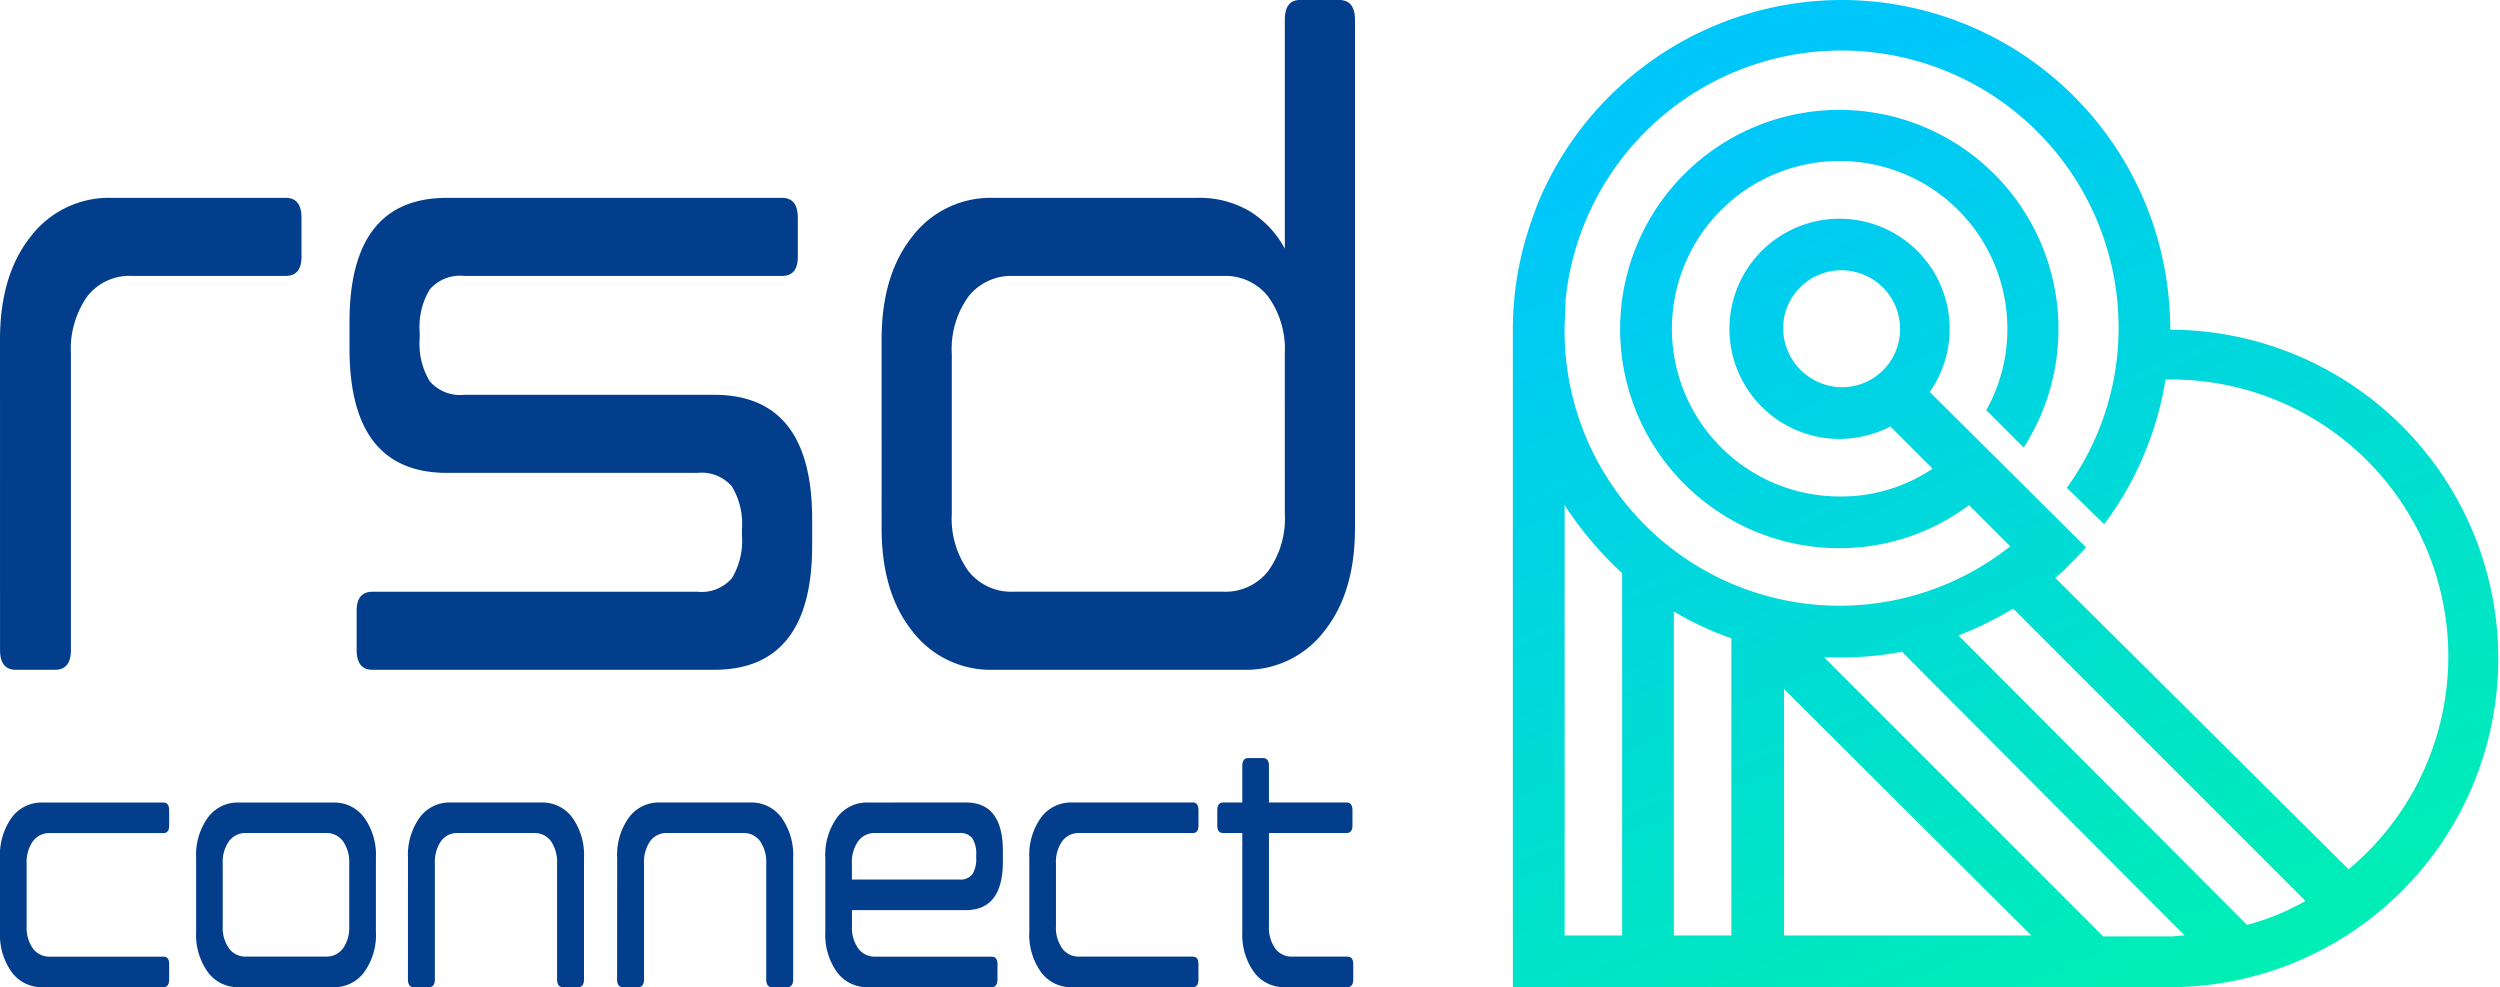
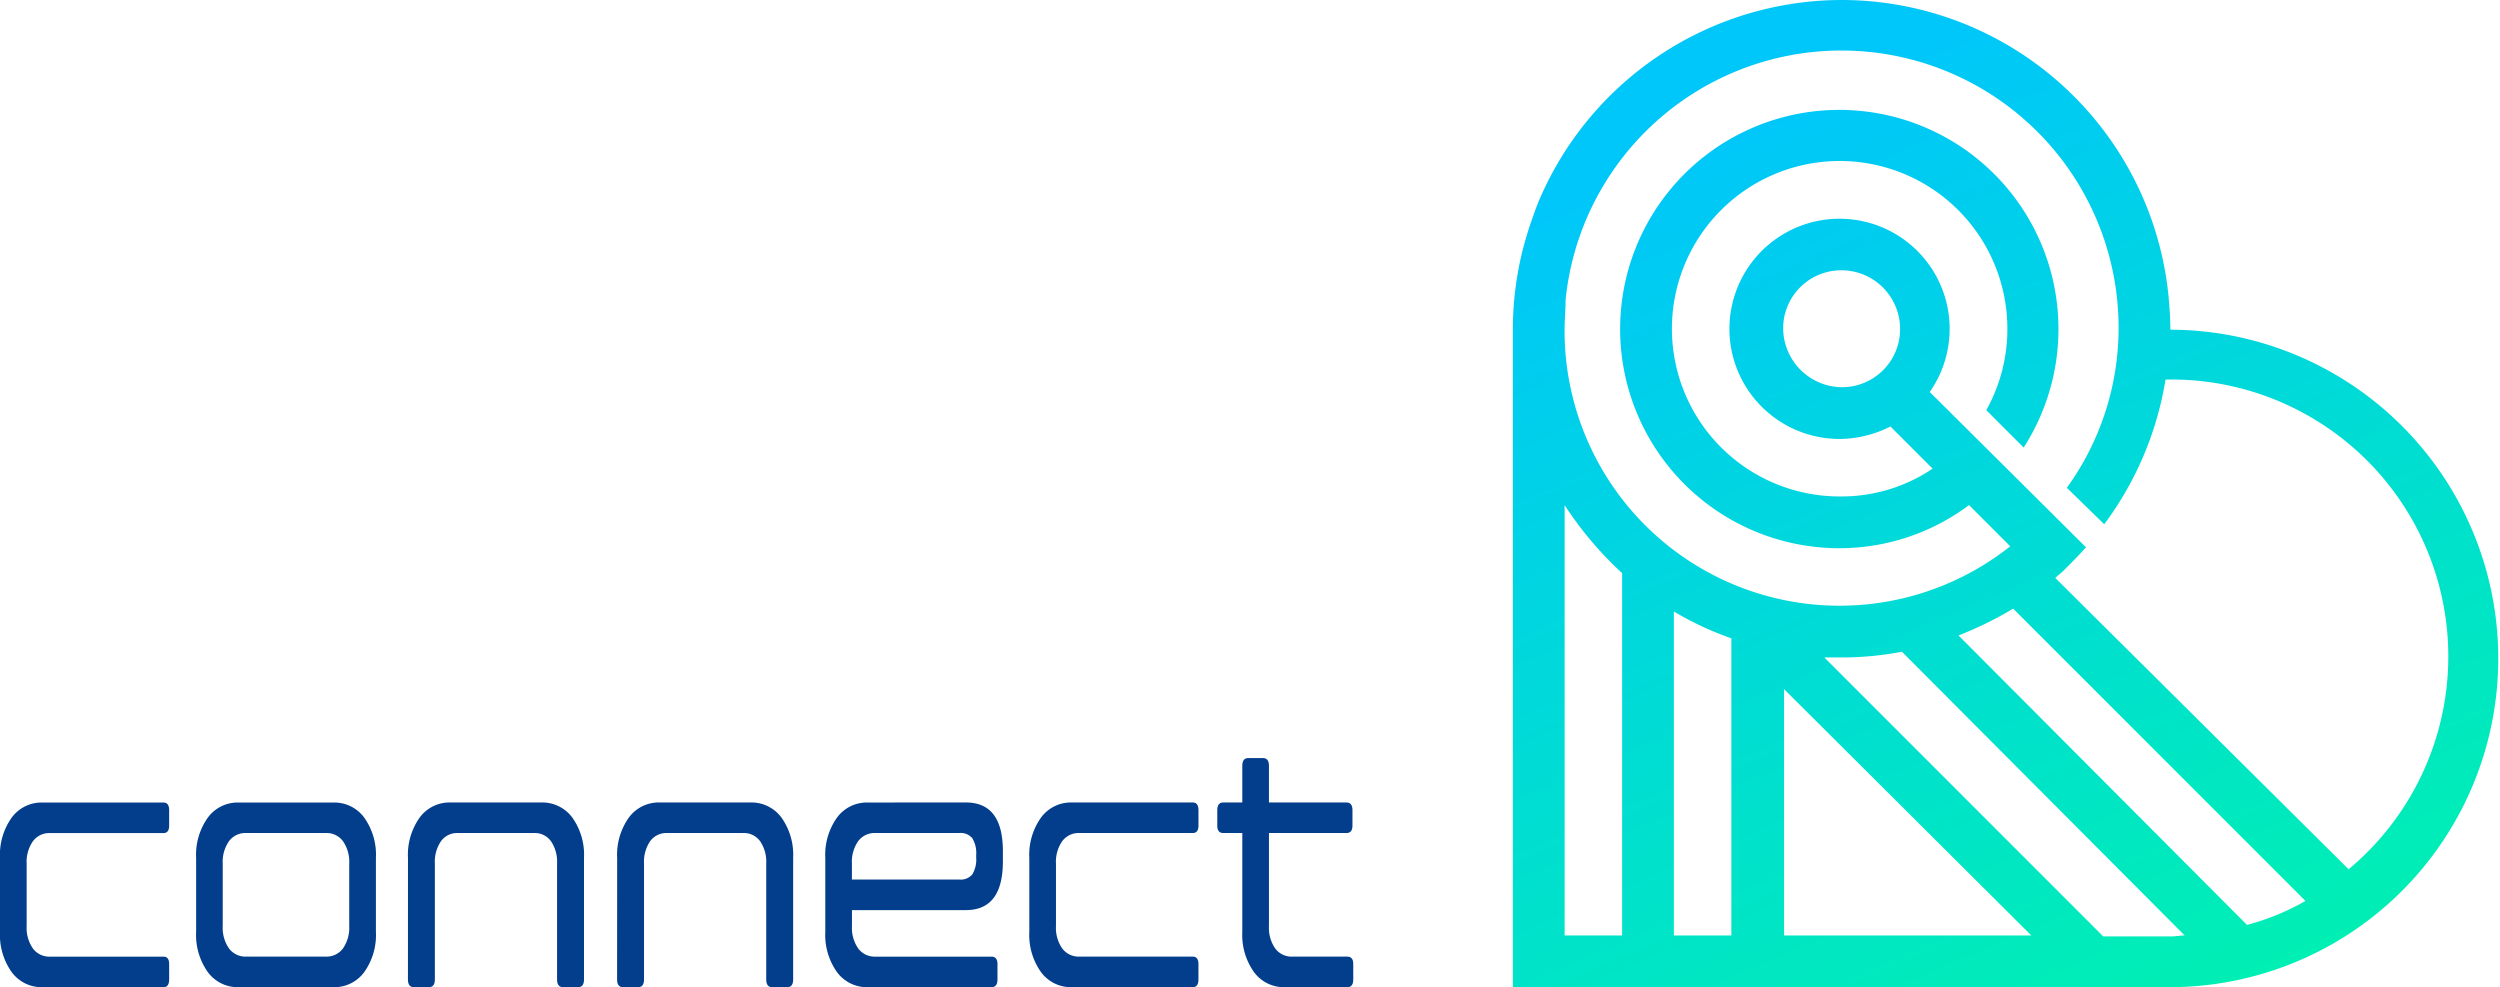
<svg xmlns="http://www.w3.org/2000/svg" width="264.04" height="104.263" viewBox="0 0 264.04 104.263">
  <defs>
    <linearGradient id="linear-gradient" x1="0.149" y1="0.113" x2="0.5" y2="1" gradientUnits="objectBoundingBox">
      <stop offset="0" stop-color="#00c7f9" />
      <stop offset="1" stop-color="#00f9a2" />
    </linearGradient>
  </defs>
  <g id="logo4" transform="translate(2029.755 -1422.172)">
    <g id="logo2" transform="translate(-2029.755 1422.172)">
-       <path id="Path_78" data-name="Path 78" d="M-46.354-.312q0-6.806,3.252-10.88a10.408,10.408,0,0,1,8.547-4.074h18.38q1.664,0,1.664,2.109v4.122q0,2.013-1.664,2.013H-32.436a5.636,5.636,0,0,0-4.727,2.2,9.653,9.653,0,0,0-1.7,6.039V32.471q0,2.109-1.664,2.109h-4.16q-1.664,0-1.664-2.109ZM-7.022,34.58q-1.664,0-1.664-2.109V28.349q0-2.013,1.664-2.013h34.34A4.218,4.218,0,0,0,30.949,24.9a7.651,7.651,0,0,0,1.059-4.505v-.671a7.651,7.651,0,0,0-1.059-4.505,4.218,4.218,0,0,0-3.631-1.438H.845Q-9.442,13.779-9.442.647v-2.78q0-13.132,10.287-13.132h35.4q1.664,0,1.664,2.109v4.122q0,2.013-1.664,2.013H2.66A4.218,4.218,0,0,0-.971-5.584,7.651,7.651,0,0,0-2.029-1.079v.671A7.651,7.651,0,0,0-.971,4.1,4.218,4.218,0,0,0,2.66,5.535h26.4q10.363,0,10.363,13.132v2.78q0,13.132-10.363,13.132ZM80.039-15.265a10.452,10.452,0,0,1,5.635,1.438A10.42,10.42,0,0,1,89.343-9.9V-34.053q0-2.109,1.588-2.109h4.16q1.664,0,1.664,2.109V19.626q0,6.806-3.252,10.88a10.408,10.408,0,0,1-8.547,4.074h-26.4a10.408,10.408,0,0,1-8.547-4.074q-3.252-4.074-3.252-10.88V-.312q0-6.806,3.252-10.88a10.408,10.408,0,0,1,8.547-4.074Zm9.3,16.487A9.5,9.5,0,0,0,87.6-4.817a5.74,5.74,0,0,0-4.765-2.2H60.675a5.74,5.74,0,0,0-4.765,2.2,9.5,9.5,0,0,0-1.74,6.039V18.092a9.5,9.5,0,0,0,1.74,6.039,5.74,5.74,0,0,0,4.765,2.2H82.838a5.74,5.74,0,0,0,4.765-2.2,9.5,9.5,0,0,0,1.74-6.039Z" transform="translate(46.354 36.162)" fill="#033e8c" />
      <path id="Path_77" data-name="Path 77" d="M-96.169-10.634q.6,0,.6.788v1.613q0,.825-.6.825h-12.785A3.911,3.911,0,0,1-112.2-9a6.77,6.77,0,0,1-1.235-4.258v-7.8a6.77,6.77,0,0,1,1.235-4.258,3.911,3.911,0,0,1,3.246-1.594h12.785q.6,0,.6.825v1.613q0,.788-.6.788h-11.98a2.156,2.156,0,0,0-1.81.863,3.8,3.8,0,0,0-.661,2.363v6.6a3.8,3.8,0,0,0,.661,2.363,2.156,2.156,0,0,0,1.81.863Zm7.929,3.226A3.911,3.911,0,0,1-91.486-9a6.77,6.77,0,0,1-1.235-4.258v-7.8a6.77,6.77,0,0,1,1.235-4.258,3.911,3.911,0,0,1,3.246-1.594h10.027a3.911,3.911,0,0,1,3.246,1.594,6.77,6.77,0,0,1,1.235,4.258v7.8A6.77,6.77,0,0,1-74.966-9a3.911,3.911,0,0,1-3.246,1.594Zm.8-16.282a2.156,2.156,0,0,0-1.81.863,3.8,3.8,0,0,0-.661,2.363v6.6a3.8,3.8,0,0,0,.661,2.363,2.156,2.156,0,0,0,1.81.863h8.418a2.156,2.156,0,0,0,1.81-.863,3.8,3.8,0,0,0,.661-2.363v-6.6a3.8,3.8,0,0,0-.661-2.363,2.156,2.156,0,0,0-1.81-.863Zm17.094,2.626a6.77,6.77,0,0,1,1.235-4.258,3.911,3.911,0,0,1,3.246-1.594h9.6a3.939,3.939,0,0,1,3.275,1.594,6.77,6.77,0,0,1,1.235,4.258v12.83q0,.825-.632.825h-1.58q-.632,0-.632-.825v-12.23a3.861,3.861,0,0,0-.646-2.363,2.117,2.117,0,0,0-1.8-.863h-8.015a2.117,2.117,0,0,0-1.8.863,3.861,3.861,0,0,0-.646,2.363v12.23q0,.825-.632.825h-1.58q-.632,0-.632-.825Zm22.093,0a6.77,6.77,0,0,1,1.235-4.258,3.911,3.911,0,0,1,3.246-1.594h9.6A3.939,3.939,0,0,1-30.9-25.321a6.77,6.77,0,0,1,1.235,4.258v12.83q0,.825-.632.825h-1.58q-.632,0-.632-.825v-12.23a3.861,3.861,0,0,0-.646-2.363,2.117,2.117,0,0,0-1.8-.863h-8.015a2.117,2.117,0,0,0-1.8.863,3.861,3.861,0,0,0-.646,2.363v12.23q0,.825-.632.825h-1.58q-.632,0-.632-.825Zm36.831-5.852q3.907,0,3.907,5.14v1.088q0,5.14-3.907,5.14H-23.455v1.688a3.8,3.8,0,0,0,.661,2.363,2.156,2.156,0,0,0,1.81.863H-8.717q.632,0,.632.788v1.613q0,.825-.632.825H-21.789A3.911,3.911,0,0,1-25.035-9,6.77,6.77,0,0,1-26.27-13.26v-7.8a6.77,6.77,0,0,1,1.235-4.258,3.911,3.911,0,0,1,3.246-1.594Zm-12.038,8.141h11.348a1.58,1.58,0,0,0,1.379-.563,3.066,3.066,0,0,0,.4-1.763v-.263a3.066,3.066,0,0,0-.4-1.763,1.58,1.58,0,0,0-1.379-.563h-8.877a2.156,2.156,0,0,0-1.81.863,3.8,3.8,0,0,0-.661,2.363Zm36,8.141q.6,0,.6.788v1.613q0,.825-.6.825H-.242A3.911,3.911,0,0,1-3.488-9,6.77,6.77,0,0,1-4.723-13.26v-7.8a6.77,6.77,0,0,1,1.235-4.258A3.911,3.911,0,0,1-.242-26.916H12.543q.6,0,.6.825v1.613q0,.788-.6.788H.563a2.156,2.156,0,0,0-1.81.863,3.8,3.8,0,0,0-.661,2.363v6.6A3.8,3.8,0,0,0-1.247-11.5a2.156,2.156,0,0,0,1.81.863Zm16.318,0q.632,0,.632.788v1.613q0,.825-.632.825H22.253A3.911,3.911,0,0,1,19.007-9a6.77,6.77,0,0,1-1.235-4.258V-23.689H15.761q-.632,0-.632-.788V-26.09q0-.825.632-.825h2.011V-30.78q0-.825.632-.825h1.551q.632,0,.632.825v3.864h8.188q.632,0,.632.825v1.613q0,.788-.632.788H20.587v9.829a3.8,3.8,0,0,0,.661,2.363,2.156,2.156,0,0,0,1.81.863Z" transform="translate(113.435 111.67)" fill="#033e8c" />
    </g>
    <path id="Path_82" data-name="Path 82" d="M205.446,73.38,231.663,99.5H205.547V73.38ZM218,69.534,247.859,99.5c-.506,0-.911.1-1.417.1h-7.187L209.8,70.141h1.721A34.282,34.282,0,0,0,218,69.534m-24.092-4.251a33.173,33.173,0,0,0,6.073,2.834V99.5h-6.073Zm30.064,2.531a38.138,38.138,0,0,0,5.77-2.834l30.874,30.874a25.547,25.547,0,0,1-6.175,2.531Zm-41.6-13.767a37.48,37.48,0,0,0,6.073,7.187V99.5h-6.073Zm23.08-18.626a6.135,6.135,0,0,1,6.175-6.175,6.2,6.2,0,0,1,6.175,6.175,6.135,6.135,0,0,1-6.175,6.175,6.266,6.266,0,0,1-6.175-6.175m-23.08,0c0-1.012.1-2.025.1-3.037a29.277,29.277,0,0,1,58.407,2.936,28.8,28.8,0,0,1-5.466,16.9l3.948,3.847a34.891,34.891,0,0,0,6.478-15.285h.607a29.252,29.252,0,0,1,18.727,51.727L234.194,61.739c.3-.3.607-.506.911-.81.81-.81,1.62-1.62,2.328-2.429l-16.5-16.4a11.629,11.629,0,1,0-9.515,4.96,12,12,0,0,0,5.365-1.316l4.454,4.454a17.259,17.259,0,0,1-9.819,2.936,17.715,17.715,0,1,1,17.715-17.715,17.555,17.555,0,0,1-2.227,8.6l3.948,3.948A23.147,23.147,0,1,0,211.418,58.6a22.85,22.85,0,0,0,13.666-4.555l4.353,4.353a29.04,29.04,0,0,1-47.07-22.978M211.621.7h0a34.788,34.788,0,0,0-31.987,21.257c-.2.506-.4,1.012-.607,1.62-.4,1.113-.709,2.126-1.012,3.239a34.76,34.76,0,0,0-1.113,8.705v69.441h69.542a34.721,34.721,0,0,0,0-69.441h-.1v-.1c0-1.215-.1-2.429-.2-3.543A34.707,34.707,0,0,0,211.621.7Z" transform="translate(-2046.877 1421.472)" fill="url(#linear-gradient)" />
  </g>
</svg>